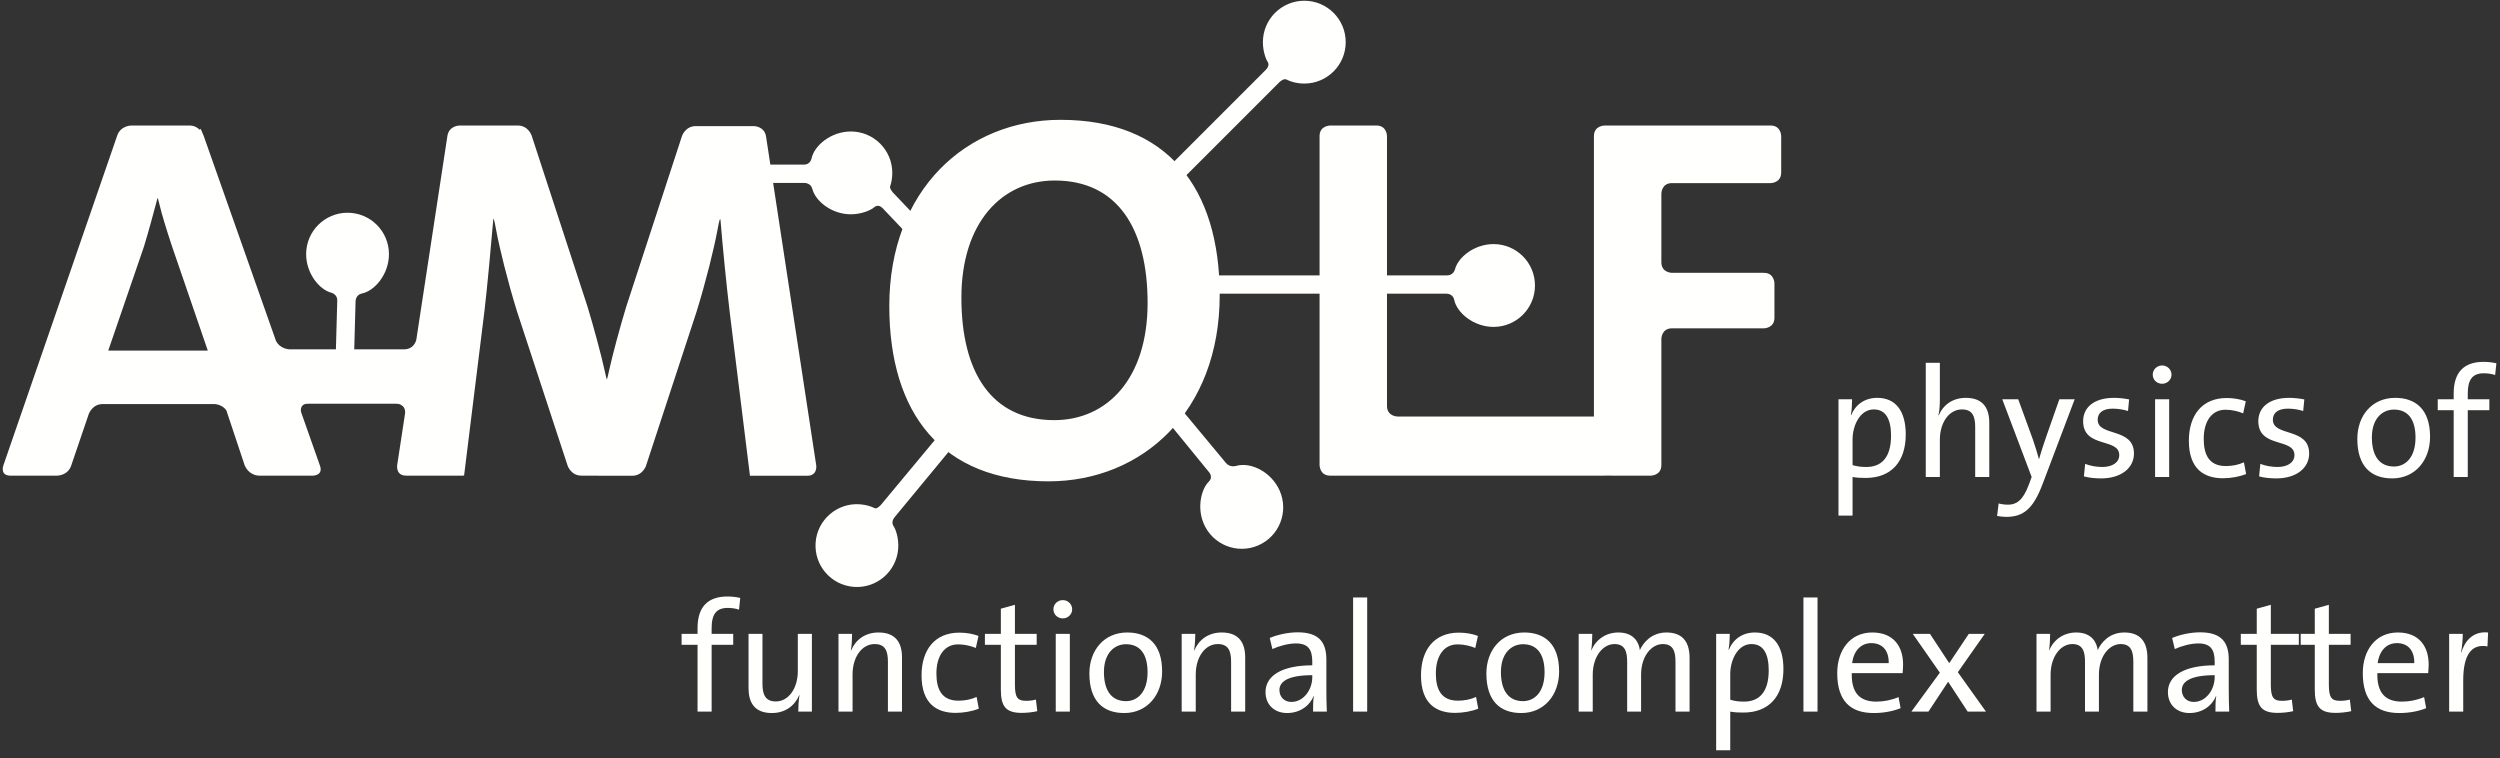
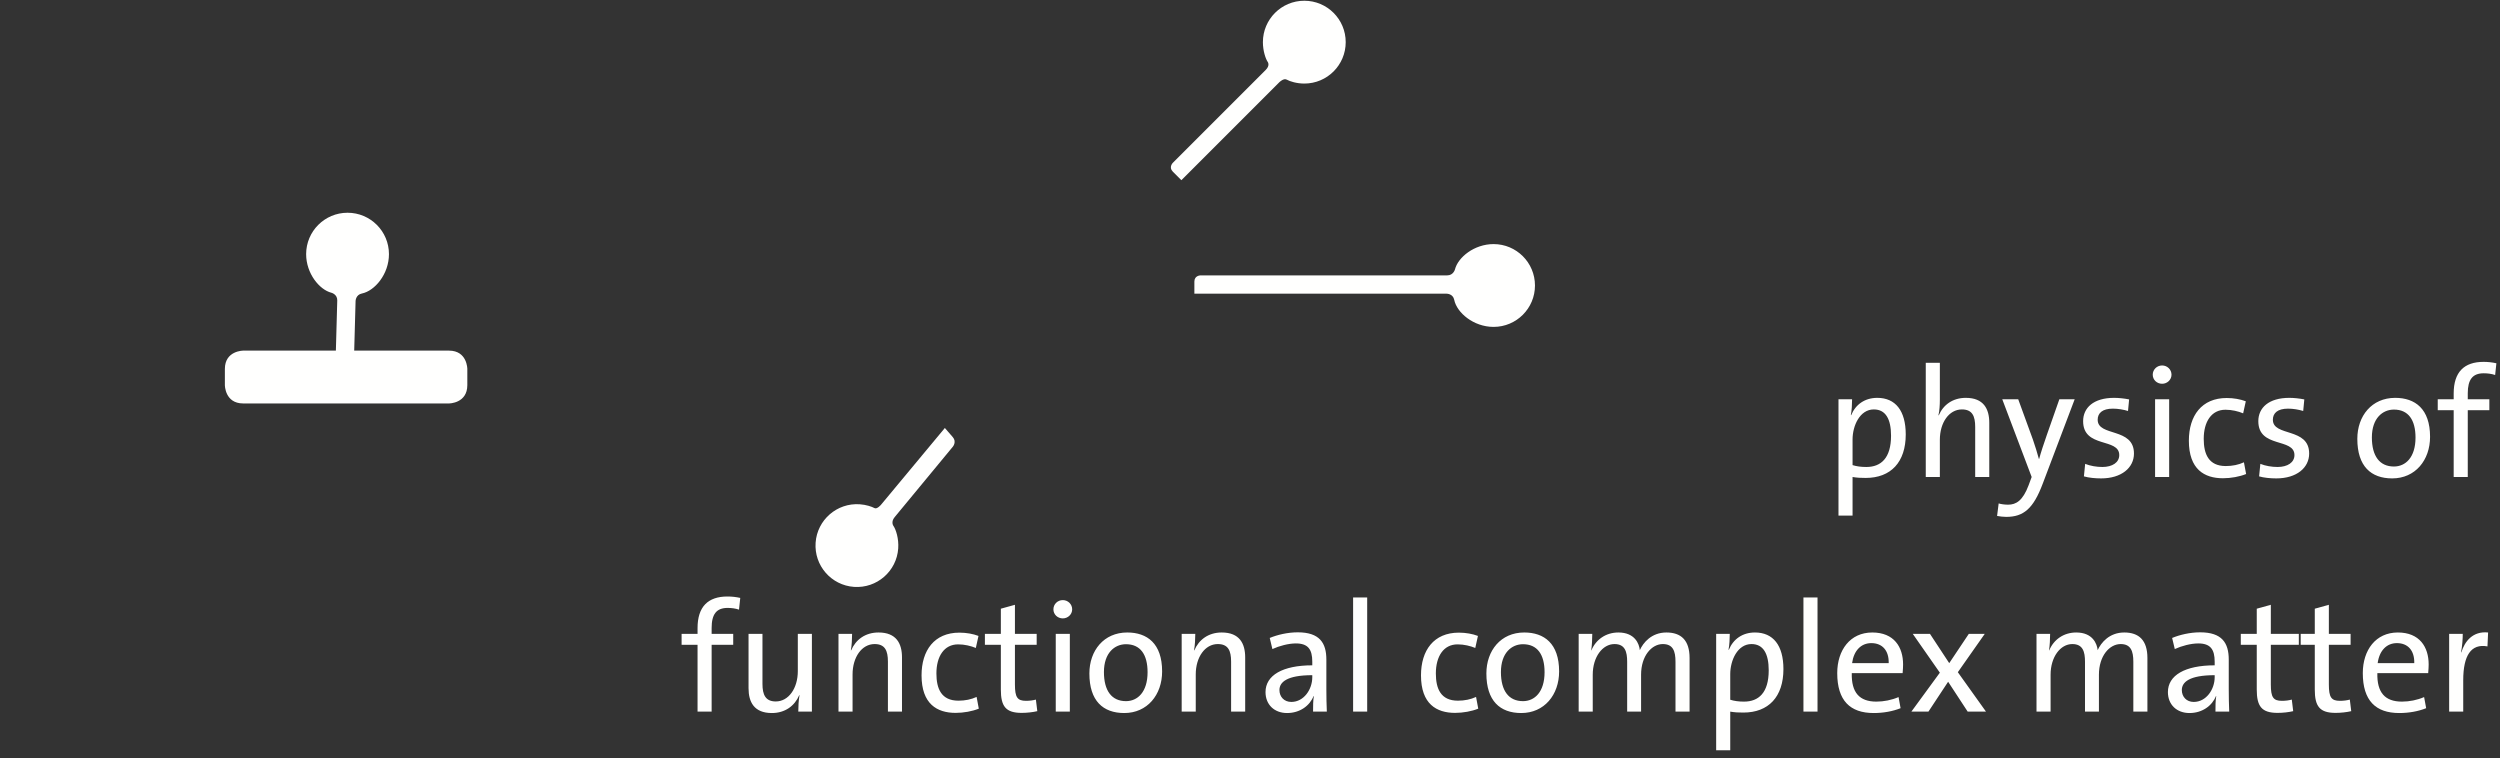
<svg xmlns="http://www.w3.org/2000/svg" width="300px" height="91px" viewBox="0 0 300 91" version="1.1">
  <rect x="0" y="0" width="300" height="91" fill="#333333" stroke="none" />
  <title>Artboard</title>
  <desc>Created with Sketch.</desc>
  <defs />
  <g id="Page-1" stroke="none" stroke-width="1" fill="none" fill-rule="evenodd">
    <g id="Artboard" fill="#FFFFFE">
      <g id="logo--white">
-         <path d="M102.106,15.778 C99.702,15.778 97.697,17.485 97.385,19.022 C97.385,19.022 97.237,19.754 96.491,19.754 C89.089,19.754 89.089,19.754 89.089,19.754 C89.089,19.754 88.343,19.754 88.343,20.5 L88.343,21.952 C88.343,21.952 88.343,21.952 96.555,21.952 C96.555,21.952 97.301,21.952 97.483,22.676 C97.842,24.111 99.78,25.716 102.106,25.716 C103.376,25.716 104.522,25.225 104.961,24.833 C104.961,24.833 105.4,24.441 105.914,24.982 C111.192,30.532 111.192,30.532 111.192,30.532 C111.192,30.532 111.707,31.073 112.234,30.545 L113.261,29.518 C113.261,29.518 113.261,29.518 107.214,23.172 C107.214,23.172 106.7,22.632 106.819,22.341 C106.939,22.05 107.075,21.415 107.075,20.747 C107.075,18.003 104.85,15.778 102.106,15.778" id="Fill-1" />
        <path d="M179.228,39.228 C181.973,39.228 184.197,37.004 184.197,34.26 C184.197,31.516 181.973,29.291 179.228,29.291 C176.904,29.291 174.958,30.889 174.598,32.322 C174.598,32.322 174.416,33.045 173.669,33.045 C144.072,33.045 144.072,33.045 144.072,33.045 C144.072,33.045 143.325,33.045 143.325,33.792 L143.325,35.244 C143.325,35.244 143.325,35.244 173.612,35.244 C173.612,35.244 174.358,35.244 174.505,35.976 C174.815,37.517 176.822,39.228 179.228,39.228" id="Fill-2" />
        <path d="M257.689,85.395 L257.689,78.957 C257.689,76.836 256.676,75.898 254.911,75.898 C253.11,75.898 252.115,77.136 251.721,78.019 C251.645,77.249 251.12,75.898 249.149,75.898 C247.647,75.898 246.446,76.742 245.902,78.056 L245.883,78.038 C245.977,77.474 246.014,76.63 246.014,76.067 L244.381,76.067 L244.381,85.395 L246.071,85.395 L246.071,80.966 C246.071,78.826 247.253,77.287 248.68,77.287 C249.956,77.287 250.2,78.225 250.2,79.408 L250.2,85.395 L251.871,85.395 L251.871,80.966 C251.871,78.694 253.147,77.287 254.48,77.287 C255.7,77.287 256,78.131 256,79.408 L256,85.395 L257.689,85.395 Z M267.506,85.395 C267.469,84.589 267.45,83.594 267.45,82.711 L267.45,79.145 C267.45,77.136 266.624,75.879 264.015,75.879 C262.795,75.879 261.556,76.179 260.656,76.555 L260.974,77.887 C261.782,77.512 262.908,77.211 263.79,77.211 C265.254,77.211 265.761,77.925 265.761,79.408 L265.761,79.839 C262.194,79.839 260.149,81.041 260.149,83.049 C260.149,84.551 261.2,85.564 262.739,85.564 C264.278,85.564 265.461,84.682 265.911,83.537 L265.949,83.537 C265.855,84.063 265.855,84.739 265.855,85.395 L267.506,85.395 Z M265.761,81.266 C265.761,82.73 264.747,84.232 263.246,84.232 C262.382,84.232 261.819,83.612 261.819,82.805 C261.819,81.867 262.701,81.022 265.761,81.022 L265.761,81.266 Z M275.184,85.339 L275.015,83.95 C274.677,84.044 274.264,84.1 273.833,84.1 C272.8,84.1 272.5,83.687 272.5,82.148 L272.5,77.38 L276.084,77.38 L276.084,76.067 L272.5,76.067 L272.5,72.575 L270.811,73.044 L270.811,76.067 L268.896,76.067 L268.896,77.38 L270.811,77.38 L270.811,82.749 C270.811,84.757 271.392,85.546 273.307,85.546 C273.907,85.546 274.639,85.471 275.184,85.339 Z M282.148,85.339 L281.978,83.95 C281.641,84.044 281.228,84.1 280.796,84.1 C279.764,84.1 279.463,83.687 279.463,82.148 L279.463,77.38 L282.072,77.38 L282.072,76.067 L279.463,76.067 L279.463,72.575 L277.774,73.044 L277.774,76.067 L275.859,76.067 L275.859,77.38 L277.774,77.38 L277.774,82.749 C277.774,84.757 278.356,85.546 280.271,85.546 C280.871,85.546 281.603,85.471 282.148,85.339 Z M291.439,79.727 C291.439,77.643 290.35,75.898 287.741,75.898 C285.094,75.898 283.536,78 283.536,80.778 C283.536,84.063 285.076,85.564 287.91,85.564 C289.074,85.564 290.2,85.358 291.139,84.983 L290.894,83.65 C290.068,84.006 289.13,84.194 288.229,84.194 C286.202,84.194 285.226,83.106 285.282,80.778 L291.383,80.778 C291.42,80.402 291.439,79.952 291.439,79.727 Z M289.712,79.577 L285.32,79.577 C285.526,78.056 286.408,77.174 287.628,77.174 C288.942,77.174 289.75,78.056 289.712,79.577 Z M298.572,75.898 C296.713,75.71 295.756,76.986 295.362,78.282 L295.324,78.282 C295.474,77.512 295.531,76.649 295.531,76.067 L293.898,76.067 L293.898,85.395 L295.587,85.395 L295.587,81.641 C295.587,78.657 296.526,77.211 298.496,77.568 L298.572,75.898 L298.572,75.898 Z" id="Fill-3" />
        <path d="M88.831,71.749 C88.324,71.637 87.817,71.58 87.292,71.58 C84.964,71.58 83.706,72.8 83.706,75.372 L83.706,76.067 L81.792,76.067 L81.792,77.38 L83.706,77.38 L83.706,85.395 L85.396,85.395 L85.396,77.38 L87.986,77.38 L87.986,76.067 L85.396,76.067 L85.396,75.353 C85.396,73.701 85.978,72.95 87.311,72.95 C87.761,72.95 88.249,73.007 88.681,73.157 L88.831,71.749 Z M97.428,85.395 L97.428,76.067 L95.738,76.067 L95.738,80.534 C95.738,82.599 94.631,84.175 93.092,84.175 C91.872,84.175 91.496,83.387 91.496,82.073 L91.496,76.067 L89.825,76.067 L89.825,82.58 C89.825,84.232 90.483,85.564 92.622,85.564 C94.218,85.564 95.363,84.701 95.907,83.425 L95.944,83.425 C95.832,83.988 95.794,84.833 95.794,85.395 L97.428,85.395 Z M108.239,85.395 L108.239,78.882 C108.239,77.23 107.564,75.898 105.424,75.898 C103.828,75.898 102.683,76.761 102.139,78.038 L102.101,78.038 C102.214,77.474 102.251,76.63 102.251,76.067 L100.618,76.067 L100.618,85.395 L102.308,85.395 L102.308,80.928 C102.308,78.863 103.415,77.287 104.955,77.287 C106.194,77.287 106.55,78.075 106.55,79.389 L106.55,85.395 L108.239,85.395 Z M117.456,85.039 L117.193,83.631 C116.555,83.931 115.804,84.082 115.016,84.082 C112.951,84.082 112.369,82.636 112.369,80.816 C112.369,78.769 113.289,77.324 114.978,77.324 C115.748,77.324 116.517,77.512 117.099,77.756 L117.418,76.311 C116.78,76.067 115.973,75.917 115.128,75.917 C112.125,75.917 110.586,78.038 110.586,81.041 C110.586,84.476 112.444,85.546 114.678,85.546 C115.635,85.546 116.667,85.358 117.456,85.039 Z M124.476,85.339 L124.307,83.95 C123.969,84.044 123.556,84.1 123.124,84.1 C122.092,84.1 121.792,83.687 121.792,82.148 L121.792,77.38 L124.401,77.38 L124.401,76.067 L121.792,76.067 L121.792,72.575 L120.102,73.044 L120.102,76.067 L118.188,76.067 L118.188,77.38 L120.102,77.38 L120.102,82.749 C120.102,84.757 120.684,85.546 122.599,85.546 C123.2,85.546 123.932,85.471 124.476,85.339 Z M128.661,73.12 C128.661,72.5 128.155,72.012 127.535,72.012 C126.916,72.012 126.409,72.5 126.409,73.12 C126.409,73.739 126.916,74.208 127.535,74.208 C128.155,74.208 128.661,73.72 128.661,73.12 Z M126.69,85.395 L128.38,85.395 L128.38,76.067 L126.69,76.067 L126.69,85.395 Z M139.455,80.572 C139.455,77.211 137.652,75.898 135.268,75.898 C132.453,75.898 130.726,78.075 130.726,80.816 C130.726,84.1 132.359,85.564 134.912,85.564 C137.671,85.564 139.455,83.387 139.455,80.572 Z M137.709,80.665 C137.709,83.049 136.507,84.138 135.118,84.138 C133.41,84.138 132.472,82.899 132.472,80.646 C132.472,78.338 133.767,77.306 135.118,77.306 C136.845,77.306 137.709,78.544 137.709,80.665 Z M149.422,85.395 L149.422,78.882 C149.422,77.23 148.746,75.898 146.606,75.898 C145.011,75.898 143.866,76.761 143.321,78.038 L143.283,78.038 C143.396,77.474 143.434,76.63 143.434,76.067 L141.801,76.067 L141.801,85.395 L143.49,85.395 L143.49,80.928 C143.49,78.863 144.598,77.287 146.137,77.287 C147.376,77.287 147.732,78.075 147.732,79.389 L147.732,85.395 L149.422,85.395 Z M159.22,85.395 C159.182,84.589 159.163,83.594 159.163,82.711 L159.163,79.145 C159.163,77.136 158.338,75.879 155.728,75.879 C154.508,75.879 153.27,76.179 152.368,76.555 L152.688,77.887 C153.495,77.512 154.621,77.211 155.503,77.211 C156.967,77.211 157.474,77.925 157.474,79.408 L157.474,79.839 C153.908,79.839 151.862,81.041 151.862,83.049 C151.862,84.551 152.913,85.564 154.452,85.564 C155.991,85.564 157.174,84.682 157.624,83.537 L157.662,83.537 C157.568,84.063 157.568,84.739 157.568,85.395 L159.22,85.395 Z M157.474,81.266 C157.474,82.73 156.461,84.232 154.959,84.232 C154.095,84.232 153.532,83.612 153.532,82.805 C153.532,81.867 154.415,81.022 157.474,81.022 L157.474,81.266 Z M162.373,85.395 L164.062,85.395 L164.062,71.693 L162.373,71.693 L162.373,85.395 Z M177.389,85.039 L177.127,83.631 C176.489,83.931 175.738,84.082 174.949,84.082 C172.884,84.082 172.302,82.636 172.302,80.816 C172.302,78.769 173.222,77.324 174.911,77.324 C175.681,77.324 176.451,77.512 177.033,77.756 L177.352,76.311 C176.714,76.067 175.906,75.917 175.062,75.917 C172.058,75.917 170.519,78.038 170.519,81.041 C170.519,84.476 172.378,85.546 174.611,85.546 C175.569,85.546 176.601,85.358 177.389,85.039 Z M187.094,80.572 C187.094,77.211 185.292,75.898 182.908,75.898 C180.093,75.898 178.366,78.075 178.366,80.816 C178.366,84.1 179.999,85.564 182.551,85.564 C185.311,85.564 187.094,83.387 187.094,80.572 Z M185.348,80.665 C185.348,83.049 184.147,84.138 182.758,84.138 C181.05,84.138 180.111,82.899 180.111,80.646 C180.111,78.338 181.406,77.306 182.758,77.306 C184.485,77.306 185.348,78.544 185.348,80.665 Z M202.749,85.395 L202.749,78.957 C202.749,76.836 201.735,75.898 199.971,75.898 C198.168,75.898 197.174,77.136 196.779,78.019 C196.705,77.249 196.179,75.898 194.208,75.898 C192.706,75.898 191.505,76.742 190.961,78.056 L190.942,78.038 C191.036,77.474 191.073,76.63 191.073,76.067 L189.44,76.067 L189.44,85.395 L191.129,85.395 L191.129,80.966 C191.129,78.826 192.312,77.287 193.739,77.287 C195.015,77.287 195.259,78.225 195.259,79.408 L195.259,85.395 L196.93,85.395 L196.93,80.966 C196.93,78.694 198.206,77.287 199.539,77.287 C200.759,77.287 201.059,78.131 201.059,79.408 L201.059,85.395 L202.749,85.395 Z M214.011,80.29 C214.011,77.437 212.772,75.898 210.594,75.898 C209.112,75.898 207.985,76.686 207.46,77.981 L207.422,77.962 C207.535,77.437 207.572,76.592 207.572,76.067 L205.939,76.067 L205.939,90.032 L207.629,90.032 L207.629,85.395 C208.173,85.489 208.624,85.508 209.206,85.508 C212.228,85.508 214.011,83.612 214.011,80.29 Z M212.246,80.44 C212.246,83.124 211.045,84.194 209.281,84.194 C208.643,84.194 208.117,84.119 207.629,83.969 L207.629,80.89 C207.629,79.257 208.492,77.287 210.182,77.287 C211.589,77.287 212.246,78.432 212.246,80.44 Z M216.413,85.395 L218.103,85.395 L218.103,71.693 L216.413,71.693 L216.413,85.395 Z M228.37,79.727 C228.37,77.643 227.282,75.898 224.672,75.898 C222.026,75.898 220.468,78 220.468,80.778 C220.468,84.063 222.007,85.564 224.841,85.564 C226.005,85.564 227.131,85.358 228.07,84.983 L227.826,83.65 C227,84.006 226.061,84.194 225.161,84.194 C223.133,84.194 222.157,83.106 222.213,80.778 L228.314,80.778 C228.351,80.402 228.37,79.952 228.37,79.727 Z M226.644,79.577 L222.251,79.577 C222.457,78.056 223.34,77.174 224.56,77.174 C225.874,77.174 226.681,78.056 226.644,79.577 Z M238.319,85.395 L234.94,80.665 L238.169,76.067 L236.254,76.067 L233.908,79.577 L231.599,76.067 L229.534,76.067 L232.782,80.722 L229.365,85.395 L231.411,85.395 L233.776,81.81 L236.122,85.395 L238.319,85.395 L238.319,85.395 Z" id="Fill-4" />
        <path d="M228.689,52.134 C228.689,49.281 227.45,47.742 225.273,47.742 C223.79,47.742 222.664,48.53 222.139,49.825 L222.101,49.806 C222.214,49.281 222.251,48.436 222.251,47.911 L220.618,47.911 L220.618,61.876 L222.307,61.876 L222.307,57.239 C222.852,57.333 223.302,57.352 223.884,57.352 C226.906,57.352 228.689,55.456 228.689,52.134 Z M226.925,52.284 C226.925,54.968 225.724,56.038 223.959,56.038 C223.321,56.038 222.795,55.963 222.307,55.813 L222.307,52.734 C222.307,51.101 223.171,49.131 224.86,49.131 C226.268,49.131 226.925,50.276 226.925,52.284 Z M238.713,57.239 L238.713,50.726 C238.713,49.074 238.037,47.742 235.897,47.742 C234.339,47.742 233.194,48.567 232.65,49.844 L232.612,49.825 C232.744,49.318 232.782,48.567 232.782,47.967 L232.782,43.537 L231.092,43.537 L231.092,57.239 L232.782,57.239 L232.782,52.772 C232.782,50.707 233.889,49.131 235.428,49.131 C236.667,49.131 237.023,49.919 237.023,51.233 L237.023,57.239 L238.713,57.239 Z M248.962,47.911 L247.122,47.911 L245.621,52.19 C245.264,53.204 244.87,54.405 244.701,55.062 L244.663,55.062 C244.457,54.33 244.25,53.598 243.95,52.753 L242.186,47.911 L240.271,47.911 L243.8,57.239 L243.424,58.253 C242.73,60.093 241.923,60.562 240.966,60.562 C240.609,60.562 240.139,60.506 239.839,60.412 L239.651,61.913 C239.952,61.97 240.402,62.026 240.74,62.026 C242.843,62.026 244.006,61.031 245.133,58.028 L248.962,47.911 Z M256.076,54.424 C256.076,51.252 251.721,52.434 251.721,50.369 C251.721,49.562 252.303,49.037 253.542,49.037 C254.161,49.037 254.818,49.15 255.362,49.318 L255.494,47.929 C254.931,47.817 254.255,47.742 253.692,47.742 C251.214,47.742 249.975,48.943 249.975,50.539 C249.975,53.823 254.311,52.509 254.311,54.611 C254.311,55.494 253.485,56.038 252.284,56.038 C251.589,56.038 250.82,55.907 250.219,55.663 L250.069,57.165 C250.651,57.333 251.421,57.408 252.134,57.408 C254.574,57.408 256.076,56.132 256.076,54.424 Z M260.581,44.964 C260.581,44.344 260.074,43.856 259.454,43.856 C258.835,43.856 258.328,44.344 258.328,44.964 C258.328,45.583 258.835,46.052 259.454,46.052 C260.074,46.052 260.581,45.564 260.581,44.964 Z M258.61,57.239 L260.299,57.239 L260.299,47.911 L258.61,47.911 L258.61,57.239 Z M269.534,56.883 L269.271,55.475 C268.633,55.775 267.882,55.926 267.094,55.926 C265.029,55.926 264.447,54.48 264.447,52.66 C264.447,50.613 265.367,49.168 267.056,49.168 C267.826,49.168 268.595,49.356 269.178,49.6 L269.496,48.155 C268.858,47.911 268.051,47.761 267.206,47.761 C264.203,47.761 262.664,49.882 262.664,52.885 C262.664,56.32 264.522,57.39 266.756,57.39 C267.713,57.39 268.746,57.202 269.534,56.883 Z M277.099,54.424 C277.099,51.252 272.744,52.434 272.744,50.369 C272.744,49.562 273.326,49.037 274.565,49.037 C275.184,49.037 275.841,49.15 276.385,49.318 L276.517,47.929 C275.954,47.817 275.278,47.742 274.715,47.742 C272.237,47.742 270.998,48.943 270.998,50.539 C270.998,53.823 275.334,52.509 275.334,54.611 C275.334,55.494 274.508,56.038 273.307,56.038 C272.612,56.038 271.843,55.907 271.242,55.663 L271.092,57.165 C271.674,57.333 272.444,57.408 273.157,57.408 C275.597,57.408 277.099,56.132 277.099,54.424 Z M291.608,52.416 C291.608,49.056 289.806,47.742 287.422,47.742 C284.606,47.742 282.879,49.919 282.879,52.66 C282.879,55.944 284.512,57.408 287.065,57.408 C289.825,57.408 291.608,55.231 291.608,52.416 Z M289.862,52.509 C289.862,54.893 288.661,55.982 287.272,55.982 C285.564,55.982 284.625,54.743 284.625,52.49 C284.625,50.182 285.92,49.15 287.272,49.15 C288.999,49.15 289.862,50.388 289.862,52.509 Z M299.567,43.593 C299.06,43.481 298.553,43.424 298.027,43.424 C295.7,43.424 294.442,44.644 294.442,47.216 L294.442,47.911 L292.528,47.911 L292.528,49.224 L294.442,49.224 L294.442,57.239 L296.132,57.239 L296.132,49.224 L298.722,49.224 L298.722,47.911 L296.132,47.911 L296.132,47.197 C296.132,45.545 296.713,44.794 298.046,44.794 C298.496,44.794 298.984,44.851 299.417,45.001 L299.567,43.593 L299.567,43.593 Z" id="Fill-5" />
-         <path d="M150.529,65.619 C153.143,64.782 154.583,61.985 153.747,59.372 C152.92,56.788 150.178,55.355 148.306,55.916 C148.306,55.916 147.591,56.13 147.114,55.556 C138.481,45.166 138.481,45.166 138.481,45.166 C138.481,45.166 138.004,44.592 137.598,45.218 L136.775,46.487 C136.775,46.487 136.775,46.487 145.124,56.708 C145.124,56.708 145.596,57.286 145.056,57.8 C144.259,58.559 143.682,60.525 144.282,62.401 C145.119,65.015 147.916,66.456 150.529,65.619" id="Fill-6" />
        <path d="M46.675,30.498 C46.675,27.754 44.45,25.529 41.706,25.529 C38.962,25.529 36.737,27.754 36.737,30.498 C36.737,32.822 38.335,34.768 39.768,35.129 C39.768,35.129 40.492,35.311 40.471,36.057 C40.187,46.367 40.187,46.367 40.187,46.367 C40.187,46.367 40.167,47.114 40.913,47.114 L42.365,47.114 C42.365,47.114 42.365,47.114 42.67,36.115 C42.67,36.115 42.69,35.368 43.422,35.222 C44.963,34.911 46.675,32.905 46.675,30.498" id="Fill-7" />
        <path d="M97.873,65.123 C97.681,67.861 99.745,70.235 102.483,70.427 C105.221,70.618 107.595,68.554 107.786,65.817 C107.869,64.634 107.513,63.533 107.197,63.083 C107.197,63.083 106.882,62.633 107.357,62.058 C114.349,53.593 114.349,53.593 114.349,53.593 C114.349,53.593 114.824,53.017 114.334,52.454 L113.382,51.358 C113.382,51.358 113.382,51.358 105.722,60.57 C105.722,60.57 105.244,61.144 104.935,60.97 C104.625,60.797 103.931,60.566 103.176,60.513 C100.439,60.322 98.064,62.386 97.873,65.123" id="Fill-8" />
        <path d="M151.548,5.058 C151.548,6.099 151.87,7.063 152.144,7.462 C152.144,7.462 152.417,7.862 151.889,8.389 C140.738,19.541 140.738,19.541 140.738,19.541 C140.738,19.541 140.21,20.068 140.738,20.596 L141.765,21.623 C141.765,21.623 141.765,21.623 153.516,9.872 C153.516,9.872 154.044,9.344 154.409,9.556 C154.774,9.767 155.611,10.028 156.517,10.028 C159.261,10.028 161.485,7.803 161.485,5.058 C161.485,2.314 159.261,0.089 156.517,0.089 C153.772,0.089 151.548,2.314 151.548,5.058" id="Fill-9" />
        <path d="M29.183,42.075 C29.183,42.075 26.985,42.075 26.985,44.273 L26.985,46.215 C26.985,46.215 26.985,48.414 29.183,48.414 L53.88,48.414 C53.88,48.414 56.079,48.414 56.079,46.215 L56.079,44.273 C56.079,44.273 56.079,42.075 53.88,42.075 L29.183,42.075" id="Fill-10" />
-         <path d="M213.742,20.703 L213.742,16.333 C213.742,16.333 213.742,15.063 212.472,15.063 L192.542,15.063 C192.542,15.063 191.272,15.063 191.272,16.333 L191.272,49.981 L191.275,49.989 L191.272,49.989 L191.272,49.981 L167.708,49.981 C167.708,49.981 166.439,49.981 166.439,48.711 L166.439,16.333 C166.439,16.333 166.439,15.063 165.17,15.063 L159.617,15.063 C159.617,15.063 158.348,15.063 158.348,16.333 L158.348,55.807 C158.348,55.807 158.348,57.077 159.617,57.077 L192.542,57.077 C192.529,57.077 192.52,57.072 192.507,57.072 L193.422,57.072 L193.423,57.077 L198.094,57.077 C198.094,57.077 199.364,57.077 199.364,55.807 L199.364,40.669 C199.364,40.669 199.364,39.4 200.633,39.4 L211.663,39.4 C211.663,39.4 212.933,39.4 212.933,38.131 L212.933,34.009 C212.933,34.009 212.933,32.74 211.663,32.74 L200.633,32.74 C200.633,32.74 199.364,32.74 199.364,31.471 L199.364,23.241 C199.364,23.241 199.364,21.972 200.633,21.972 L212.472,21.972 C212.472,21.972 213.742,21.972 213.742,20.703 Z M146.364,35.417 C146.364,22.532 140.077,14.379 127.256,14.379 C115.989,14.379 106.716,22.781 106.716,36.723 C106.716,49.607 113.002,57.761 125.824,57.761 C137.089,57.761 146.364,49.358 146.364,35.417 Z M137.712,36.35 C137.712,45.437 132.857,50.417 126.508,50.417 C118.977,50.417 115.367,44.69 115.367,35.728 C115.367,26.702 120.222,21.661 126.571,21.661 C134.102,21.661 137.712,27.45 137.712,36.35 Z M97.947,55.838 L91.927,16.387 C91.735,15.133 90.468,15.133 90.468,15.133 L83.493,15.133 C82.225,15.133 81.832,16.339 81.832,16.339 L75.139,36.827 C74.455,39.065 73.461,42.732 73.103,44.414 C72.954,45.114 72.871,45.412 72.848,45.479 C72.848,45.479 72.825,45.545 72.804,45.487 C72.783,45.428 72.697,45.135 72.537,44.383 C72.179,42.699 71.183,39.026 70.498,36.786 L63.797,16.27 C63.797,16.27 63.403,15.063 62.133,15.063 L55.149,15.063 C55.149,15.063 53.88,15.063 53.688,16.318 L49.951,40.808 C49.846,41.156 49.502,41.921 48.494,41.921 L34.75,41.921 C34.75,41.921 33.595,41.908 33.104,40.87 L24.427,16.261 C24.427,16.261 24.395,16.177 24.33,16.056 L24.307,15.989 C24.307,15.989 24.017,15.167 23.976,15.584 C23.709,15.313 23.314,15.063 22.735,15.063 L15.751,15.063 C15.751,15.063 14.482,15.063 14.067,16.263 L0.394,55.877 C0.394,55.877 -0.021,57.077 1.249,57.077 L6.864,57.077 C6.864,57.077 8.133,57.077 8.542,55.875 L10.649,49.689 C10.649,49.689 11.058,48.487 12.328,48.487 L25.723,48.487 C25.723,48.487 26.639,48.494 27.161,49.238 L29.351,55.808 C29.351,55.808 29.598,56.531 30.299,56.869 C30.521,56.991 30.791,57.077 31.124,57.077 L37.549,57.077 C37.549,57.077 38.818,57.077 38.396,55.879 L36.125,49.439 C36.067,49.089 36.079,48.419 37.042,48.419 L47.503,48.419 C47.503,48.419 48.716,48.43 48.609,49.605 L47.66,55.822 C47.66,55.822 47.469,57.077 48.738,57.077 L55.622,57.077 L55.627,57.042 L55.693,57.042 L58.135,37.311 C58.479,34.415 58.924,29.462 59.2,26.267 C59.209,26.267 59.214,26.267 59.233,26.267 C59.233,26.267 59.295,26.267 59.522,27.516 C59.917,29.69 60.913,33.736 62.033,37.346 L68.111,55.87 C68.111,55.87 68.506,57.077 69.776,57.077 L70.778,57.077 C70.778,57.077 71.781,57.077 71.78,57.083 L71.78,57.091 L75.861,57.091 C77.128,57.091 77.523,55.887 77.523,55.887 L83.593,37.387 C84.711,33.781 85.706,29.741 86.101,27.569 C86.328,26.322 86.39,26.322 86.39,26.322 C86.452,26.322 86.452,26.322 86.452,26.322 C86.763,30.052 87.136,33.844 87.571,37.511 L89.995,57.091 L96.87,57.091 C98.138,57.091 97.947,55.838 97.947,55.838 Z M24.938,42.076 L12.988,42.076 L17.283,29.566 C17.905,27.511 18.403,25.644 18.9,23.777 C18.9,23.777 18.9,23.777 18.932,23.777 C18.932,23.777 18.963,23.777 19.181,24.711 C19.399,25.644 19.959,27.511 20.644,29.566 L24.938,42.076 L24.938,42.076 Z" id="Fill-11" />
      </g>
    </g>
  </g>
</svg>